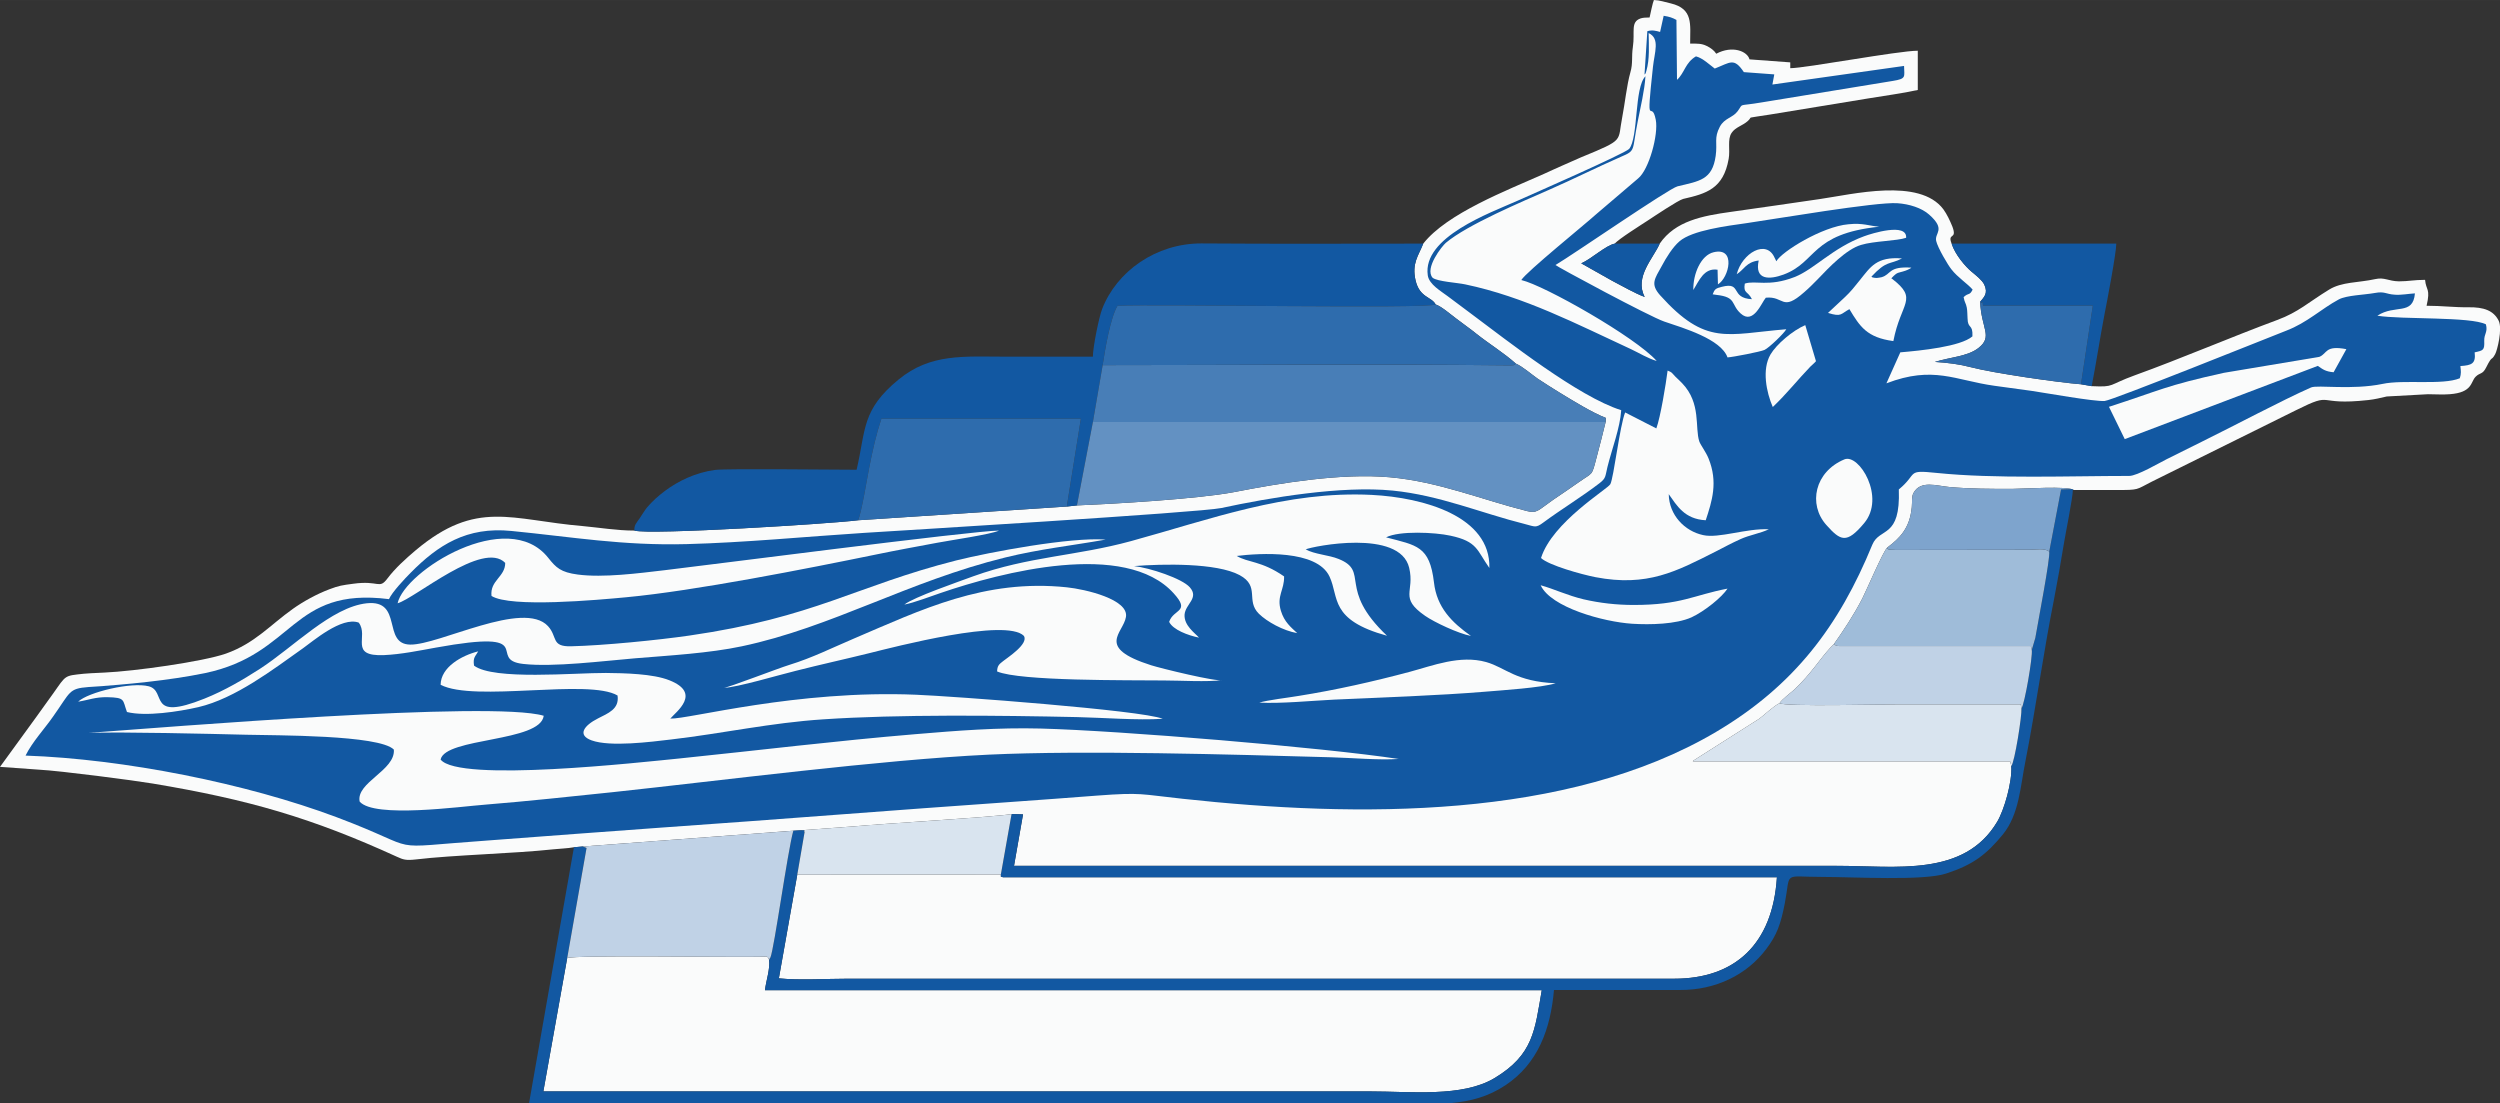
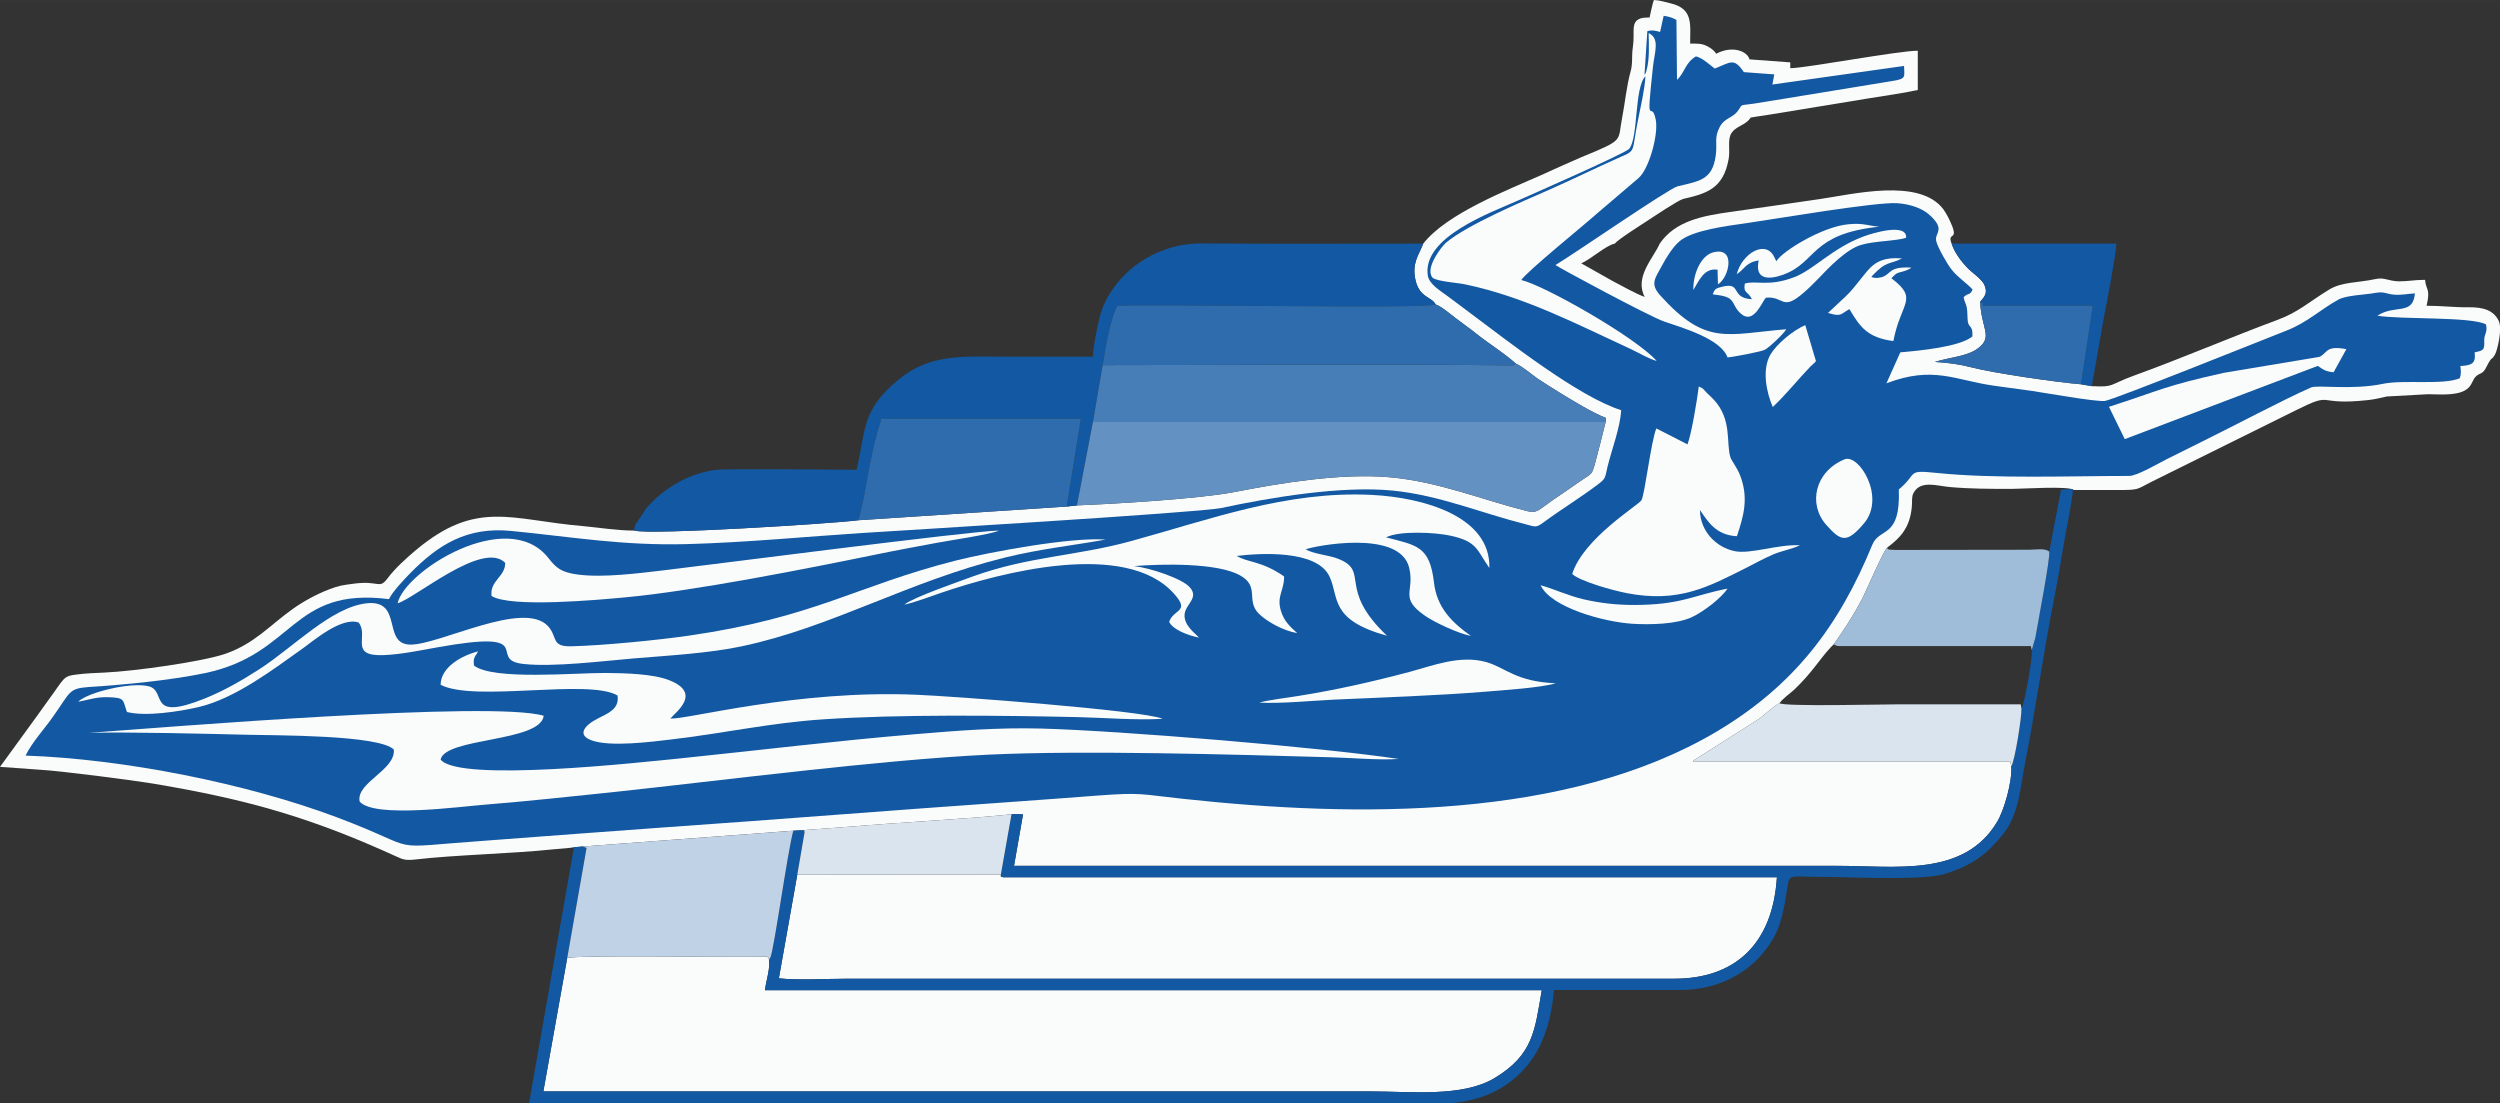
<svg xmlns="http://www.w3.org/2000/svg" xml:space="preserve" width="146.028mm" height="64.431mm" style="shape-rendering:geometricPrecision; text-rendering:geometricPrecision; image-rendering:optimizeQuality; fill-rule:evenodd; clip-rule:evenodd" viewBox="0 0 13311 5873">
  <rect x="0" y="0" width="13311" height="5873" fill="#333333" stroke="none" />
  <defs>
    <style type="text/css">  .fil1 {fill:#1258A2} .fil5 {fill:#2E6CAD} .fil3 {fill:#487EB7} .fil2 {fill:#6391C2} .fil8 {fill:#7EA4CD} .fil6 {fill:#9FBCD9} .fil4 {fill:#C0D2E6} .fil7 {fill:#D9E4EF} .fil0 {fill:#FAFBFB}  </style>
  </defs>
  <g id="Слой_x0020_1">
    <g id="_103225912">
      <path class="fil0" d="M7578 1297c-25,64 -62,104 -41,196 22,93 85,86 107,128 31,10 82,55 112,77 39,30 69,50 106,80 67,53 148,103 209,158 34,14 83,57 116,80 36,24 79,51 118,75 64,39 172,106 245,134l-1 22c-15,64 -32,126 -48,188 -27,103 -18,78 -93,131 -45,32 -90,62 -137,94 -82,57 -87,75 -141,61 -239,-60 -471,-157 -731,-180 -259,-23 -583,31 -828,79 -193,37 -643,63 -837,71l-54 6 -1111 73c-137,18 -1109,79 -1191,55 -93,0 -188,-16 -275,-24 -382,-32 -565,-144 -890,129 -53,45 -109,95 -151,151 -44,58 -43,8 -181,27 -60,8 -76,10 -126,29 -67,25 -140,65 -196,105 -121,86 -202,183 -356,238 -123,43 -488,94 -647,101 -41,2 -101,4 -145,10 -78,9 -65,17 -158,143 -21,30 -40,56 -61,85l-192 264 208 15c114,6 505,57 606,74 508,85 845,182 1300,390 33,15 47,20 100,14 202,-24 519,-31 733,-54 25,-3 80,-5 109,-11l47 -4 1121 -84 36 -2 286 -21c128,-13 785,-52 840,-66l61 2 -48 274 4380 0c316,0 679,61 855,-235 37,-62 80,-211 75,-296l-6 -25 -1690 0c1,-2 3,-4 4,-5l351 -223c32,-25 75,-66 107,-82 14,-22 56,-52 78,-72 94,-89 133,-159 193,-224l18 -18c52,-74 105,-153 152,-244 18,-34 113,-257 133,-271 63,-48 119,-99 130,-214 3,-31 -2,-55 9,-76 38,-70 124,-38 192,-32 110,10 221,10 332,10 56,0 304,-17 330,6 75,0 151,0 226,0 124,0 103,-1 188,-44l769 -381c209,-104 95,-22 385,-54 36,-4 63,-11 98,-19l219 -12c37,0 80,3 116,0 123,-9 111,-66 138,-93 24,-24 37,-10 57,-51 34,-68 25,-29 47,-69 11,-19 40,-135 19,-178 -27,-55 -80,-73 -160,-72 -78,1 -140,-8 -224,-8 22,-94 -3,-80 -8,-138 -58,0 -89,8 -139,8 -57,-1 -77,-23 -126,-12 -91,20 -178,14 -246,56 -111,68 -163,120 -277,162 -248,92 -513,206 -757,294 -146,53 -105,64 -230,58l-57 -10c-117,-9 -466,-59 -587,-91 -61,-16 -125,-24 -191,-28 78,-25 176,-29 233,-75 77,-61 14,-102 8,-245 20,-25 44,-44 22,-92 -12,-24 -43,-48 -66,-67 -35,-29 -89,-92 -108,-151 -24,-61 32,-17 4,-91 -14,-34 -28,-64 -48,-92 -127,-169 -485,-79 -659,-54 -154,22 -312,46 -472,68 -151,21 -296,48 -379,169 -34,78 -136,178 -80,284 -50,-18 -121,-59 -173,-86l-165 -93c51,-21 131,-96 179,-105 16,-22 145,-103 177,-124 32,-21 160,-107 187,-114 123,-28 214,-54 242,-213 9,-50 -8,-104 16,-139 20,-30 58,-38 85,-62 28,-25 -5,-15 52,-25 27,-4 42,-6 66,-10l524 -86c83,-14 183,-27 264,-45l0 -209c-104,0 -598,93 -679,93l0 -31 -217 -16c-11,-43 -91,-76 -177,-30 -12,-18 -29,-31 -52,-42 -27,-13 -49,-12 -87,-12 0,-104 17,-185 -103,-214 -32,-7 -58,-17 -90,-18 -7,15 -18,72 -23,93 -21,0 -36,1 -48,5 -55,19 -29,71 -41,152 -8,53 1,86 -13,134 -20,71 -29,165 -44,242 -26,130 18,114 -220,212 -41,17 -61,28 -102,45 -33,14 -63,29 -95,43 -197,88 -516,210 -642,371z" />
      <path class="fil1" d="M8839 170c-22,-6 -41,-12 -68,-4l-15 231c7,-9 5,-1 10,-20 18,-62 13,-137 12,-201 62,29 31,103 23,180 -39,360 -8,162 15,282 15,78 -36,265 -94,312l-225 192c-56,51 -371,306 -397,349 122,28 610,305 721,431 -48,-14 -92,-42 -137,-63 -288,-133 -567,-279 -883,-345 -42,-9 -148,-15 -173,-35 -45,-50 51,-170 70,-186 115,-97 408,-220 551,-283 128,-56 251,-118 381,-175 82,-35 58,-29 90,-189 14,-72 37,-167 41,-240 -60,60 -37,328 -87,387 -28,27 -516,241 -597,277 -144,64 -504,193 -475,396 7,49 72,85 106,111 43,32 80,60 123,92 196,146 574,444 801,515 -6,94 -50,208 -73,301 -13,53 -7,60 -43,88 -95,73 -204,139 -300,210 -39,29 -43,21 -94,8 -239,-60 -456,-154 -707,-179 -272,-27 -653,37 -913,93 -113,24 -1742,122 -1898,132 -313,20 -637,52 -948,60 -341,9 -607,-38 -933,-70 -238,-24 -391,75 -537,223 -28,28 -99,103 -115,140 -524,-66 -498,293 -980,394 -190,39 -420,61 -620,74 -107,8 -95,26 -189,158 -46,66 -110,134 -146,207 523,18 1176,148 1656,328 489,184 223,165 806,124 310,-23 619,-47 929,-69 618,-43 1236,-93 1855,-136 153,-11 307,-22 460,-34 240,-18 228,-7 455,17 929,101 2048,112 2840,-356 417,-247 655,-565 832,-997 39,-94 151,-30 141,-294 105,-87 36,-105 201,-88 312,32 708,16 1026,16 42,0 159,-69 199,-89 64,-32 126,-63 191,-95 157,-77 428,-221 578,-287 35,-15 216,15 381,-19 111,-24 319,8 411,-30 8,-25 6,-39 3,-65 61,-4 83,-13 76,-73 46,-10 53,-11 51,-61 -1,-39 20,-46 9,-88 -80,-42 -447,-25 -578,-46 93,-62 190,1 200,-119 -34,2 -76,10 -108,7 -48,-3 -52,-19 -106,-9 -55,10 -149,12 -191,34 -95,51 -168,124 -281,167 -82,32 -923,370 -966,374 -54,4 -315,-43 -390,-54 -67,-9 -132,-18 -197,-27 -209,-29 -325,-109 -575,-13l74 -165c106,-9 320,-30 384,-85 3,-69 -25,-37 -26,-96 -1,-13 -1,-43 -4,-57 -5,-26 -11,-24 -17,-56 28,-26 31,-6 48,-40 -25,-30 -80,-65 -113,-108 -18,-22 -73,-115 -81,-151 -10,-44 54,-59 -37,-140 -40,-36 -107,-57 -170,-61 -112,-8 -650,84 -802,106 -106,15 -290,38 -358,97 -36,31 -70,86 -94,131 -38,69 -62,96 -9,156 245,272 354,207 672,181 -12,22 -92,99 -116,110 -22,10 -167,38 -197,40 -35,-98 -234,-156 -337,-191 -79,-27 -571,-292 -579,-301 96,-57 604,-408 650,-419 117,-28 185,-34 203,-162 10,-72 -10,-94 22,-155 25,-47 68,-47 95,-83 34,-46 -6,-24 129,-47l696 -114c75,-12 62,-21 61,-80l-701 99 10 -54 -162 -12c-53,-79 -71,-52 -155,-19 -26,-19 -64,-56 -100,-65 -58,34 -60,88 -101,125l-3 -319c-22,-12 -37,-17 -68,-22l-19 86z" />
      <path class="fil0" d="M4095 5110c-10,-24 -13,-16 -50,-16 -192,3 -976,-10 -1025,7l-127 710 4400 0c220,0 491,32 663,-70 209,-125 216,-256 253,-469l-4136 0c6,-52 28,-111 22,-162z" />
      <path class="fil0" d="M5329 4656l-1084 1 -98 552c102,11 260,2 368,2l4399 0c320,0 524,-180 547,-540l-4120 0c-17,-7 -11,3 -12,-15z" />
      <path class="fil1" d="M10911 2937c6,34 -59,371 -74,459l-19 65c6,32 -38,290 -55,311 3,38 -36,286 -54,307 5,85 -38,234 -75,296 -176,296 -539,235 -855,235l-4380 0 48 -274 -61 -2 -57 322c1,18 -5,8 12,15l4120 0c-23,360 -227,540 -547,540l-4399 0c-108,0 -266,9 -368,-2l98 -552 39 -227c-9,-12 19,-10 -24,-9l-36 2c-31,112 -102,630 -122,675 -1,2 -3,5 -4,6 0,2 -2,4 -3,6 6,51 -16,110 -22,162l4136 0c-37,213 -44,344 -253,469 -172,102 -443,70 -663,70l-4400 0 127 -710 103 -586 -20 -8 -47 4 -239 1362 4538 0 372 0c101,-9 196,-33 289,-95 174,-116 240,-301 258,-507 223,0 447,0 671,0 189,1 356,-80 460,-219 57,-76 76,-131 98,-242 33,-174 -14,-141 198,-141 166,0 540,22 661,-18 144,-47 214,-101 302,-208 87,-107 93,-254 120,-389 55,-280 97,-586 153,-866 18,-92 36,-197 51,-288 10,-63 49,-250 49,-296l-63 2 -63 331z" />
      <path class="fil1" d="M3378 2825c82,24 1054,-37 1191,-55 20,-50 46,-214 59,-280 21,-104 35,-169 65,-261l1062 0 -75 468 54 -6 85 -444 52 -303c13,-85 41,-252 79,-316 189,-10 1661,17 1694,-7 -22,-42 -85,-35 -107,-128 -21,-92 16,-132 41,-196 -393,0 -787,2 -1180,-1 -243,-1 -453,149 -530,350 -16,41 -49,201 -49,253 -154,0 -308,0 -463,0 -222,0 -401,-19 -572,122 -197,162 -173,265 -223,480 -116,0 -691,-7 -754,1 -104,14 -196,59 -267,112 -37,28 -66,54 -96,89 -14,18 -24,36 -37,55 -17,25 -32,38 -29,67z" />
      <path class="fil2" d="M5734 2691c194,-8 644,-34 837,-71 245,-48 569,-102 828,-79 260,23 492,120 731,180 54,14 59,-4 141,-61 47,-32 92,-62 137,-94 75,-53 66,-28 93,-131 16,-62 33,-124 48,-188l-2730 0 -85 444z" />
      <path class="fil0" d="M473 3902c181,-6 638,5 839,10 152,4 707,0 785,79 9,111 -203,175 -182,277 78,90 537,26 671,16 224,-18 451,-43 674,-66 589,-63 1424,-172 2004,-200 509,-24 1290,-1 1823,14 113,3 249,16 360,9 -409,-62 -1486,-151 -1906,-162 -228,-6 -441,11 -667,30 -420,35 -835,86 -1253,129 -203,20 -1179,130 -1275,6 25,-118 532,-92 549,-233 -275,-82 -2019,62 -2422,91z" />
      <path class="fil3" d="M5871 1944l-52 303 2730 0 1 -22c-73,-28 -181,-95 -245,-134 -39,-24 -82,-51 -118,-75 -33,-23 -82,-66 -116,-80 -13,11 -2,9 -60,9 -700,-8 -1438,-1 -2140,-1z" />
      <path class="fil4" d="M3103 4507l20 8 -103 586c49,-17 833,-4 1025,-7 37,0 40,-8 50,16 1,-2 3,-4 3,-6 1,-1 3,-4 4,-6 20,-45 91,-563 122,-675l-1121 84z" />
      <path class="fil0" d="M4815 3219c53,-10 140,-44 194,-62 321,-110 983,-283 1240,2 92,101 -1,82 -24,152 20,42 100,72 159,84 -22,-25 -80,-64 -77,-122 4,-57 79,-88 28,-146 -41,-47 -214,-104 -297,-113 152,-12 439,-18 562,48 111,60 31,135 103,206 43,42 129,90 204,103 -33,-31 -69,-59 -87,-119 -24,-79 19,-111 17,-183 -121,-84 -194,-73 -252,-109 123,-15 427,-34 494,110 52,111 -2,230 306,315 -266,-252 -90,-342 -258,-409 -51,-21 -130,-25 -175,-51 36,-16 501,-111 551,98 31,130 -56,158 85,256 49,34 176,94 244,107 -102,-72 -182,-152 -197,-285 -23,-195 -92,-197 -255,-240 70,-36 260,-27 342,-9 146,31 141,78 208,172 7,-275 -350,-375 -626,-389 -454,-23 -865,132 -1282,246 -292,80 -544,81 -839,187 -81,30 -317,111 -368,151z" />
      <path class="fil5" d="M5871 1944c702,0 1440,-7 2140,1 58,0 47,2 60,-9 -61,-55 -142,-105 -209,-158 -37,-30 -67,-50 -106,-80 -30,-22 -81,-67 -112,-77 -33,24 -1505,-3 -1694,7 -38,64 -66,231 -79,316z" />
-       <path class="fil0" d="M8819 2281l-166 -85c-28,67 -61,349 -79,382 -14,26 -309,202 -369,393 41,39 218,88 290,102 276,53 431,-31 639,-136 47,-24 85,-45 134,-67 46,-21 107,-31 150,-52 -119,-6 -267,50 -350,31 -98,-21 -181,-106 -183,-218 43,60 83,133 197,139 34,-103 66,-203 15,-329 -13,-33 -42,-71 -49,-90 -25,-74 11,-203 -91,-310 -14,-15 -22,-21 -35,-34 -25,-26 -17,-23 -43,-34 -9,72 -38,248 -60,308z" />
+       <path class="fil0" d="M8819 2281c-28,67 -61,349 -79,382 -14,26 -309,202 -369,393 41,39 218,88 290,102 276,53 431,-31 639,-136 47,-24 85,-45 134,-67 46,-21 107,-31 150,-52 -119,-6 -267,50 -350,31 -98,-21 -181,-106 -183,-218 43,60 83,133 197,139 34,-103 66,-203 15,-329 -13,-33 -42,-71 -49,-90 -25,-74 11,-203 -91,-310 -14,-15 -22,-21 -35,-34 -25,-26 -17,-23 -43,-34 -9,72 -38,248 -60,308z" />
      <path class="fil5" d="M4569 2770l1111 -73 75 -468 -1062 0c-30,92 -44,157 -65,261 -13,66 -39,230 -59,280z" />
      <path class="fil6" d="M9764 3430c14,11 20,10 53,10l996 0 5 21 19 -65c15,-88 80,-425 74,-459 -22,-20 -74,-10 -106,-10l-711 1c-55,-1 -42,-6 -45,-13 -20,14 -115,237 -133,271 -47,91 -100,170 -152,244z" />
-       <path class="fil0" d="M3855 3662c67,-1 298,-70 381,-90 129,-33 262,-62 391,-94 137,-34 731,-189 825,-92 25,43 -86,114 -111,134 -22,17 -31,25 -32,55 121,52 697,46 888,48 88,0 231,9 312,-2 -29,11 -330,-63 -380,-79 -298,-95 -148,-170 -134,-257 16,-94 -217,-148 -315,-158 -438,-46 -775,120 -1136,274 -113,48 -218,101 -341,139 -62,19 -322,120 -348,122z" />
      <path class="fil0" d="M2346 3646c180,94 787,-34 942,57 11,73 -52,95 -104,122 -75,38 -112,89 -34,117 99,36 315,8 425,-5 273,-32 531,-89 808,-107 401,-27 936,-21 1351,-12 140,3 323,18 457,9 -114,-46 -1130,-121 -1313,-128 -636,-27 -1212,131 -1309,127 29,-35 170,-135 -5,-204 -87,-35 -239,-38 -338,-39 -167,-1 -597,40 -702,-39 -7,-45 8,-49 22,-76 -88,22 -199,84 -200,178z" />
      <path class="fil0" d="M416 3736c57,-9 90,-25 155,-24 98,2 81,14 105,79 101,25 275,-2 380,-26 197,-46 400,-202 558,-314 50,-35 205,-170 296,-136 56,73 -56,181 135,173 91,-4 187,-24 276,-40 563,-102 263,65 465,87 160,18 428,-16 595,-30 183,-15 395,-27 569,-64 481,-102 883,-345 1403,-473 184,-45 347,-62 534,-95 -187,-14 -615,66 -796,111 -536,136 -751,303 -1421,400 -166,24 -456,53 -629,57 -108,3 -71,-50 -123,-107 -130,-142 -581,101 -734,98 -151,-2 -36,-240 -231,-220 -188,20 -391,234 -569,349 -89,57 -186,115 -296,159 -308,123 -197,-40 -296,-66 -92,-24 -323,31 -376,82z" />
      <path class="fil7" d="M10709 4079c18,-21 57,-269 54,-307l-4 -22c-216,0 -433,0 -649,0 -79,0 -612,13 -635,-6 -32,16 -75,57 -107,82l-351 223c-1,1 -3,3 -4,5l1690 0 6 25z" />
-       <path class="fil4" d="M9475 3744c23,19 556,6 635,6 216,0 433,0 649,0l4 22c17,-21 61,-279 55,-311l-5 -21 -996 0c-33,0 -39,1 -53,-10l-18 18c-60,65 -99,135 -193,224 -22,20 -64,50 -78,72z" />
      <path class="fil0" d="M2117 3212c93,-26 455,-337 573,-215 0,75 -82,93 -73,176 101,64 568,21 717,7 364,-34 962,-152 1332,-228 106,-22 216,-42 323,-62 68,-13 288,-45 330,-65 -126,-1 -1599,190 -1781,211 -137,16 -326,41 -462,23 -90,-12 -115,-36 -157,-89 -217,-274 -765,70 -802,242z" />
      <path class="fil7" d="M4260 4421c43,-1 15,-3 24,9l-39 227 1084 -1 57 -322c-55,14 -712,53 -840,66l-286 21z" />
      <path class="fil1" d="M10543 1607c18,18 11,-23 15,20l585 0 -63 419 57 10c24,-123 44,-255 67,-376 13,-66 64,-332 64,-383l-877 0c19,59 73,122 108,151 23,19 54,43 66,67 22,48 -2,67 -22,92z" />
-       <path class="fil8" d="M10049 2915c3,7 -10,12 45,13l711 -1c32,0 84,-10 106,10l63 -331 63 -2 5 5c-26,-23 -274,-6 -330,-6 -111,0 -222,0 -332,-10 -68,-6 -154,-38 -192,32 -11,21 -6,45 -9,76 -11,115 -67,166 -130,214z" />
      <path class="fil5" d="M11080 2046l63 -419 -585 0c-4,-43 3,-2 -15,-20 6,143 69,184 -8,245 -57,46 -155,50 -233,75 66,4 130,12 191,28 121,32 470,82 587,91z" />
      <path class="fil0" d="M11229 2166l84 172 1028 -390c26,18 40,30 84,34l68 -123c-115,-22 -100,23 -144,41l-508 85c-314,69 -336,92 -612,181z" />
      <path class="fil0" d="M6705 3741c118,6 276,-10 398,-16 248,-11 560,-22 802,-42 96,-8 299,-21 378,-45 -214,-9 -265,-83 -370,-113 -139,-39 -284,19 -407,52 -195,52 -390,96 -590,128 -52,9 -171,23 -211,36z" />
      <path class="fil0" d="M9820 2446c-158,66 -194,239 -96,349 76,85 108,102 201,-9 117,-138 -27,-373 -105,-340z" />
      <path class="fil0" d="M9733 1666c73,23 67,5 114,-20 56,93 93,151 234,170 40,-208 135,-222 -6,-331 -1,0 -3,-2 -5,-3 36,-38 33,-26 76,-41 2,-1 10,-4 12,-5 12,-5 14,-7 19,-11 -125,-8 -106,36 -159,51 -2,1 -24,4 -26,4 0,0 -11,-1 -12,-1 -16,-3 -7,-1 -16,-6 83,-89 95,-62 163,-97 -136,-11 -168,46 -224,115 -27,34 -50,63 -79,90l-91 85z" />
      <path class="fil0" d="M9198 3134c-183,35 -245,87 -500,87 -91,0 -179,-10 -266,-30 -88,-21 -154,-54 -229,-75 54,118 334,195 487,205 97,6 233,3 316,-34 71,-33 163,-108 192,-153z" />
      <path class="fil0" d="M9290 1510c-9,54 16,38 38,83 -118,-6 -51,-94 -160,-66 -33,8 -39,13 -49,40l20 3c109,12 75,50 129,99 68,62 111,-58 134,-84 99,-10 84,77 204,-29 28,-24 45,-42 71,-68 60,-63 153,-161 232,-184 68,-21 191,-21 240,-38 6,-82 -184,-23 -224,-8 -167,61 -265,176 -370,217 -139,54 -208,16 -265,35z" />
      <path class="fil0" d="M9439 2167c73,-69 138,-151 200,-215 13,-13 19,-16 30,-29l-57 -192c-68,29 -153,102 -185,156 -47,80 -22,202 12,280z" />
-       <path class="fil1" d="M8837 1297l-239 0c-48,9 -128,84 -179,105l165 93c52,27 123,68 173,86 -56,-106 46,-206 80,-284z" />
      <path class="fil0" d="M9458 1391l-9 -18c-44,-102 -174,-25 -202,87 39,-24 50,-65 117,-73 -23,106 58,102 132,75 180,-67 143,-217 510,-255 -55,-4 -85,-21 -164,-13 -140,12 -356,146 -384,197z" />
      <path class="fil0" d="M9016 1544c30,-48 56,-119 129,-108l2 78c59,-35 98,-200 -23,-171 -68,16 -110,116 -108,201z" />
    </g>
  </g>
</svg>